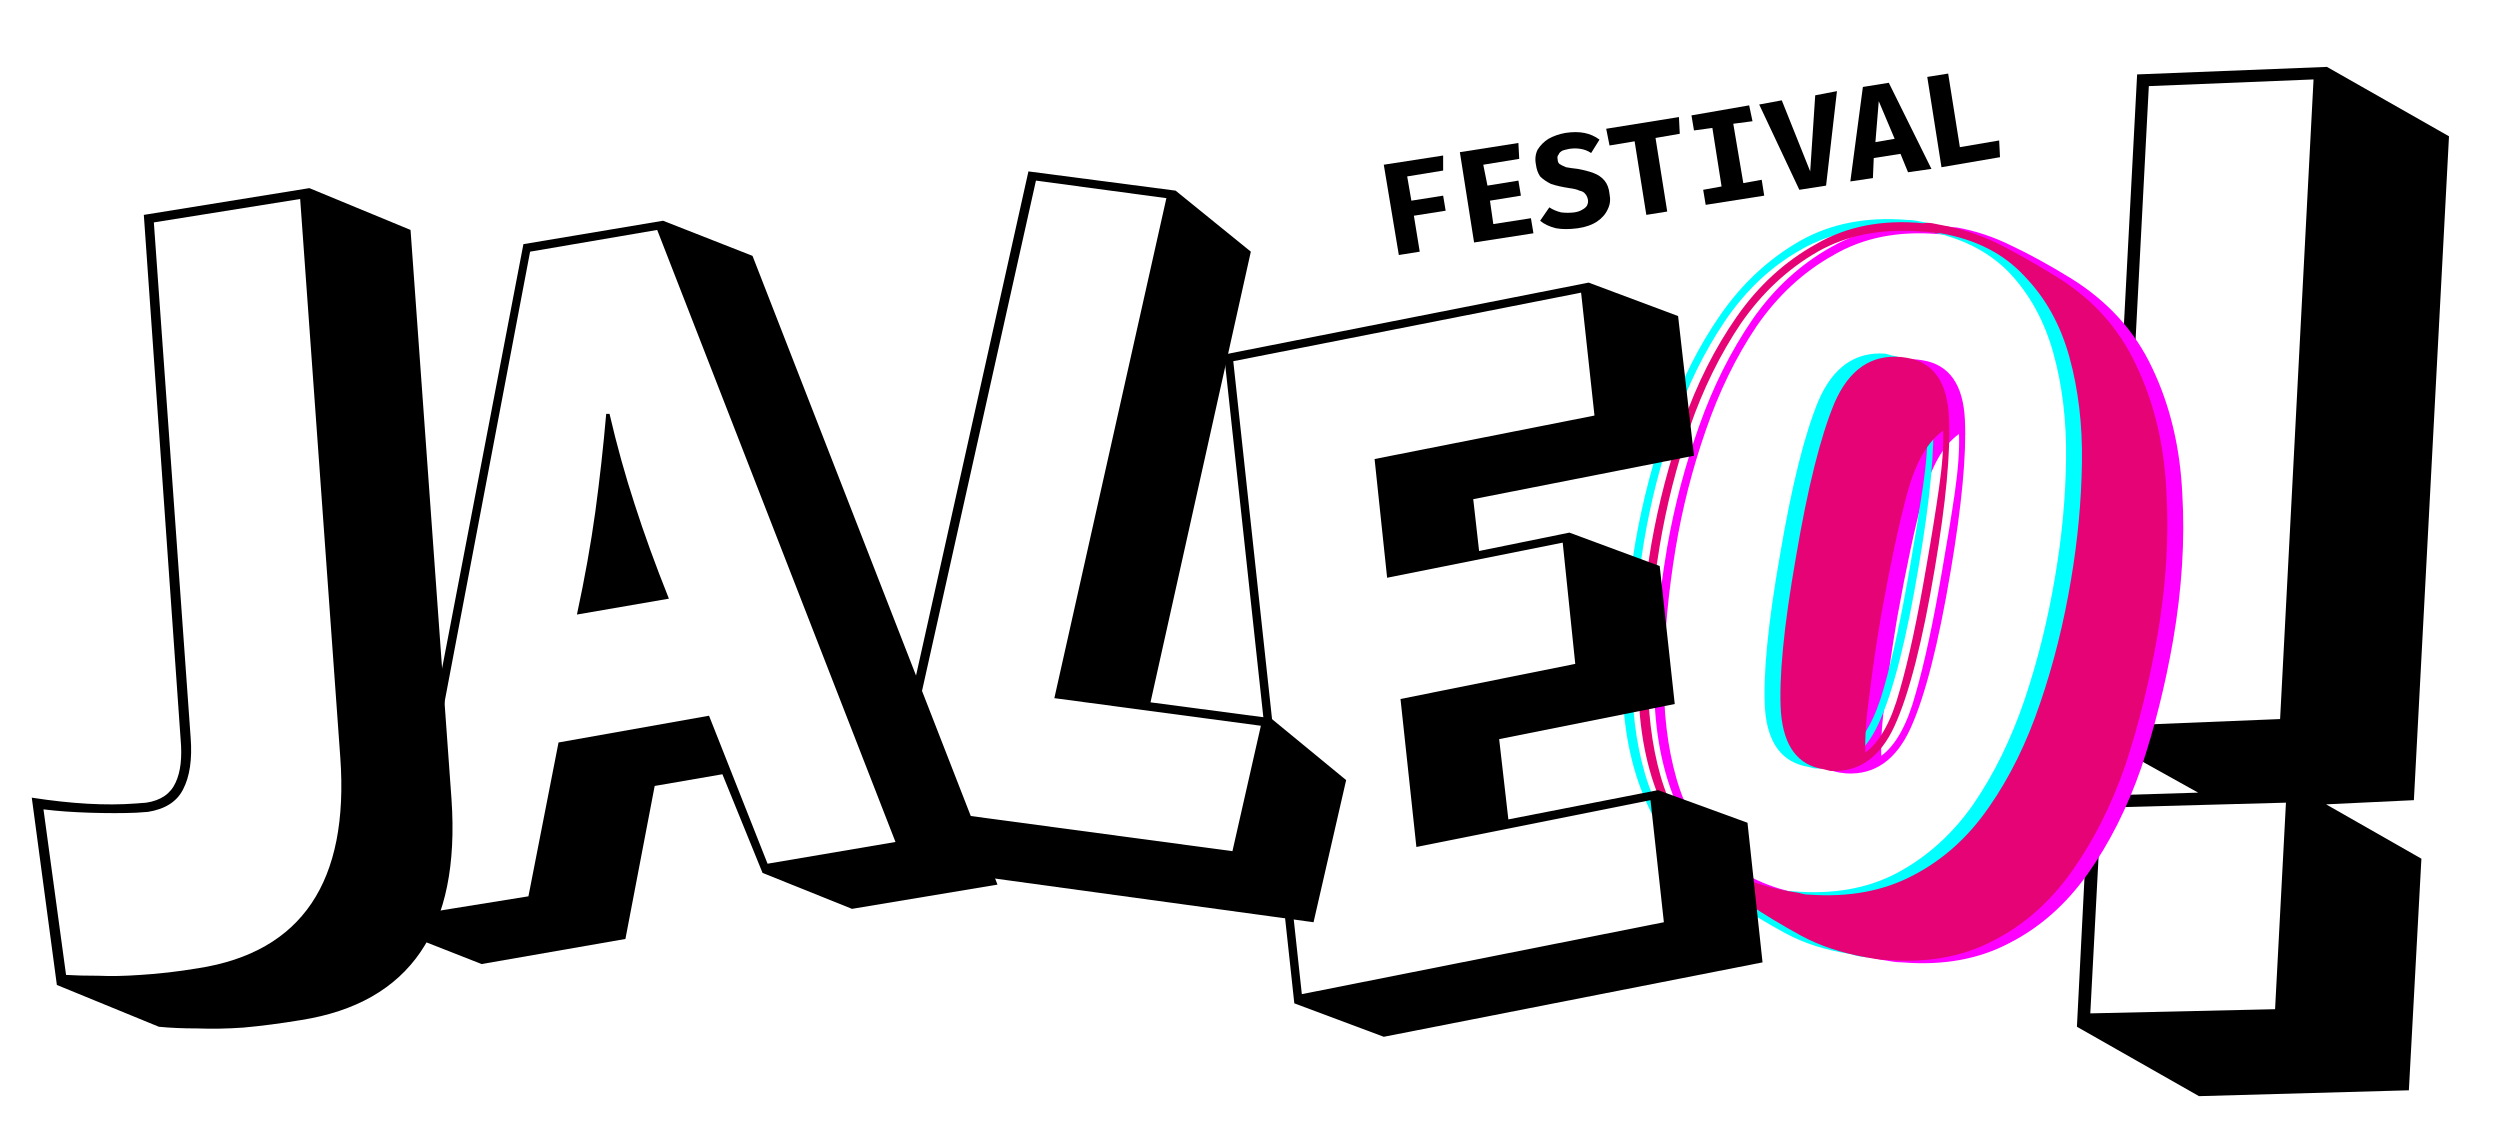
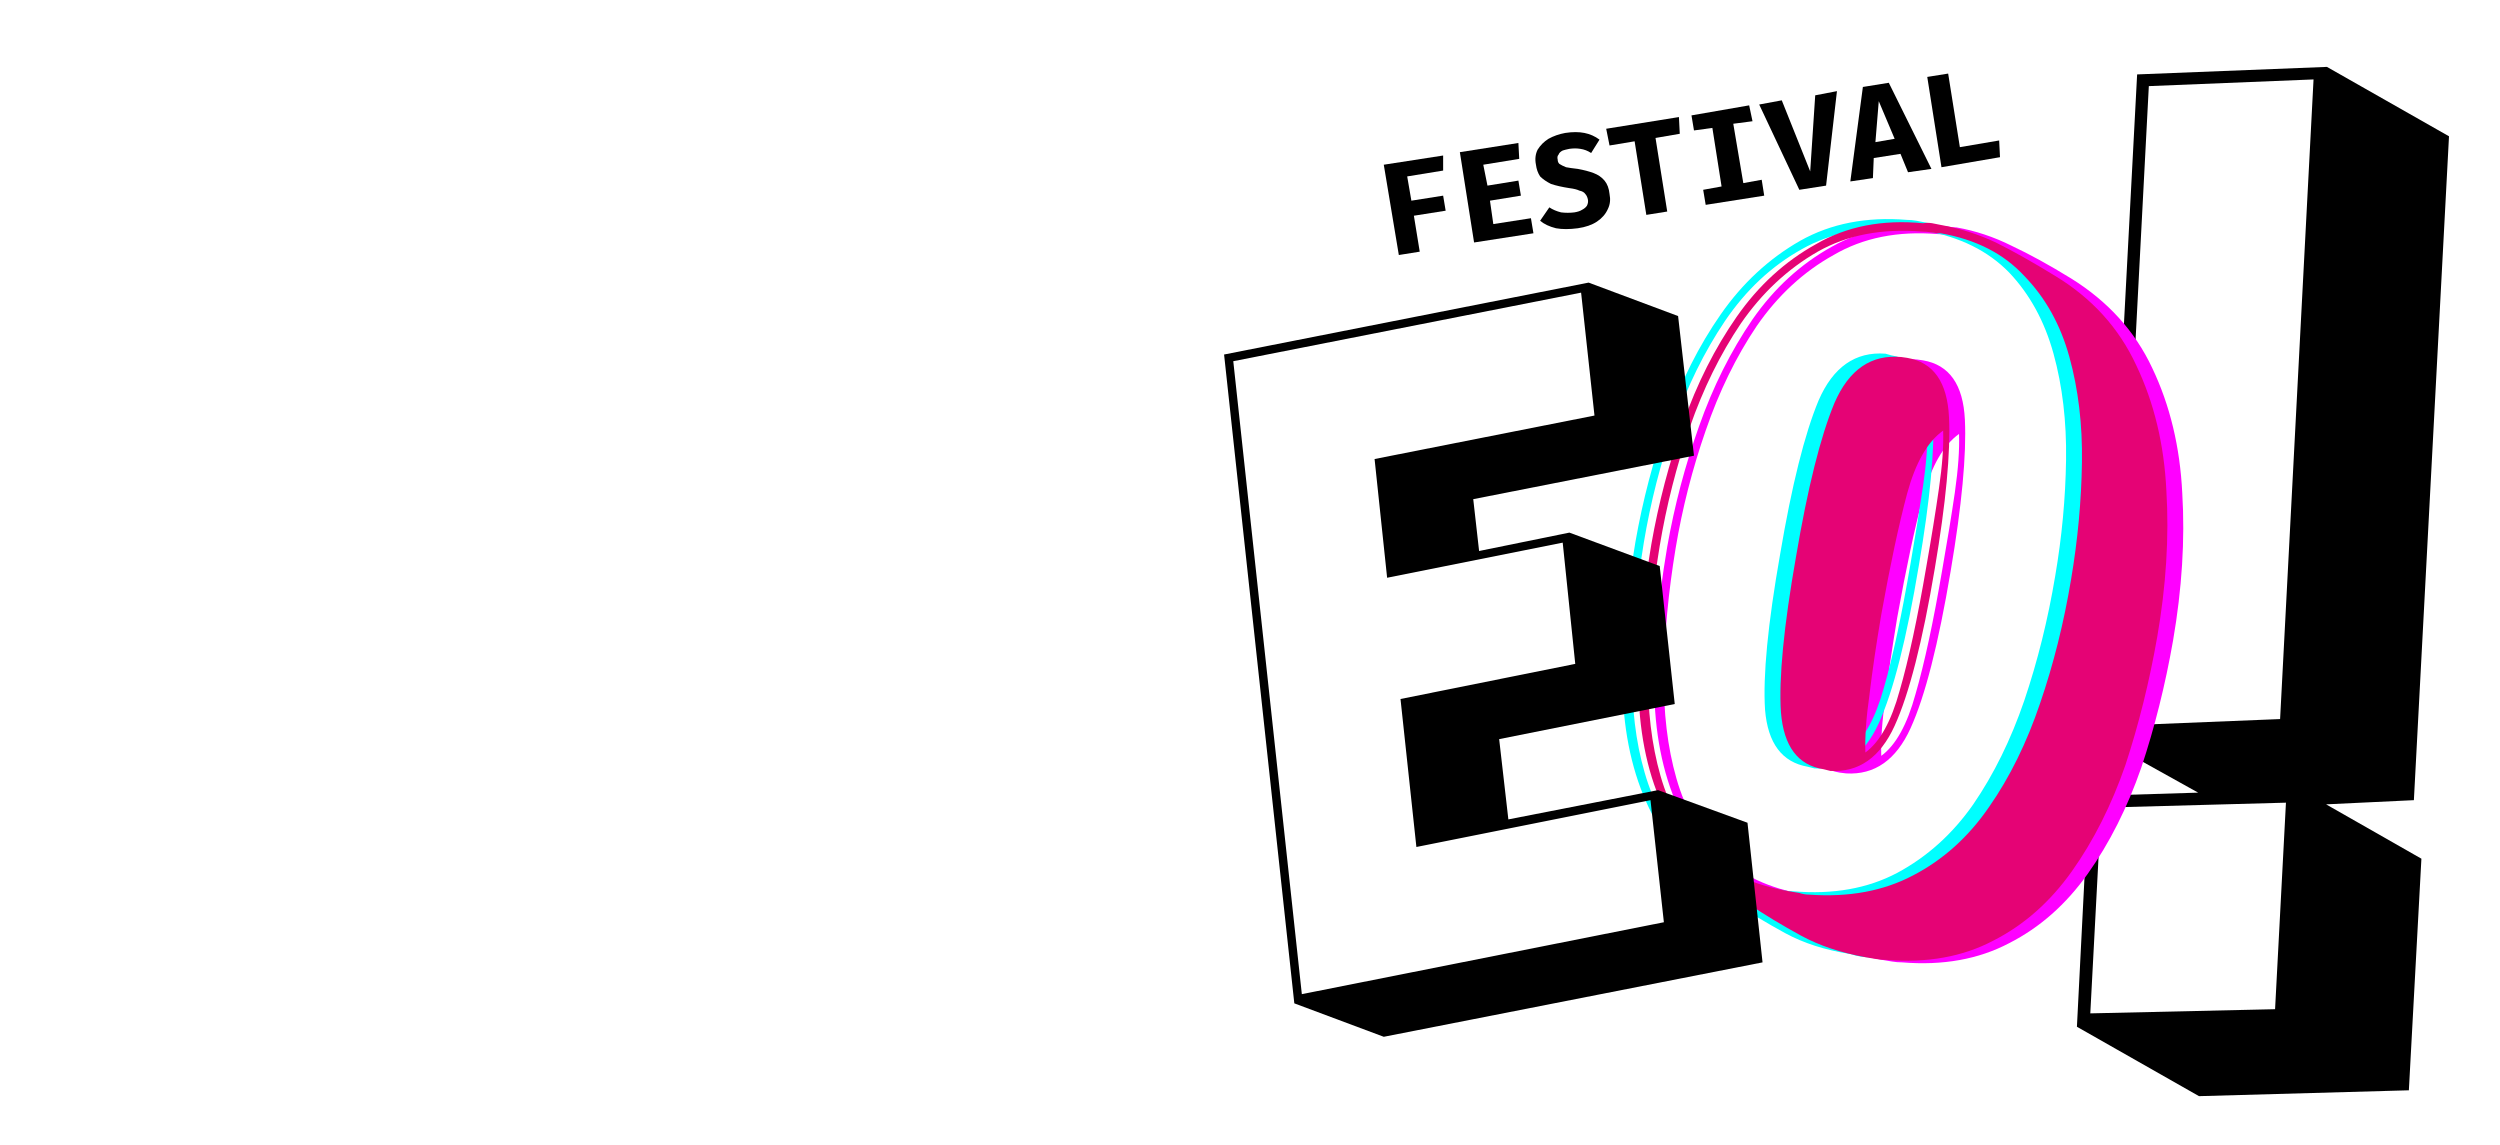
<svg xmlns="http://www.w3.org/2000/svg" version="1.2" viewBox="0 0 299 137" width="299" height="137">
  <title>JALEO-svg</title>
  <style>
		.s0 { fill: #000000 } 
		.s1 { fill: #ff00ff } 
		.s2 { fill: #00ffff } 
		.s3 { fill: #e50375 } 
	</style>
  <g>
    <g>
      <g>
        <path fill-rule="evenodd" class="s0" d="m248.4 122.8l1.4-27.6 13.1-0.4-11.5-6.4 4.2-79.5 22.7-0.9 14.6 8.3-4.2 79.4-10.5 0.5 11.4 6.5-1.5 27.7-25.1 0.7zm8.6-112.5l-4 76.5 19.7-0.8 4-76.5zm-5.7 86.3l-1.3 24.6 22.1-0.5 1.3-24.7z" />
      </g>
    </g>
  </g>
  <g>
    <g>
      <g>
        <path fill-rule="evenodd" class="s1" d="m227.5 115.1q-0.6 0-1.2-0.1-0.6-0.1-1.2-0.2-4.5-0.8-7.8-2.6-3.3-1.8-6.3-3.8-6.5-4.4-9.6-10.4-3.1-5.9-3.5-13.9-0.3-8.1 1.5-18.7 1.3-7.4 3.8-14.4 2.5-7.1 6.4-12.8 3.9-5.6 9.5-8.7 5.5-3.1 12.8-2.5 0.5 0 1.1 0.1 0.5 0.1 1 0.1 3.4 0.6 6.6 2.2 3.2 1.5 7.1 3.9 6.6 4.1 9.7 10.7 3.2 6.7 3.6 15 0.5 8.3-1.1 17.6-1.4 8-3.8 15.2-2.5 7.2-6.4 12.7-3.9 5.5-9.4 8.3-5.5 2.9-12.8 2.3zm-9.2-7.8q7.1 0.6 12.4-2.3 5.4-2.8 9.1-8.2 3.7-5.3 6.1-12.4 2.4-7 3.7-14.8 1.2-7.1 1.3-13.9 0.1-6.9-1.5-12.7-1.6-5.8-5.4-9.7-3.7-3.9-10-5-0.5-0.1-1.1-0.2-0.6-0.1-1.1-0.1-7.2-0.6-12.5 2.5-5.4 3-9.2 8.5-3.7 5.5-6.1 12.5-2.4 6.9-3.6 14.1-1.3 7.9-1.4 14.9-0.1 7 1.5 12.6 1.6 5.6 5.3 9.2 3.7 3.6 10.1 4.7 0.6 0.1 1.2 0.2 0.6 0.1 1.2 0.1zm1.7-14.9q-4.6-0.8-5.1-6.9-0.4-6 1.8-18.6 2-12.4 4.6-18.4 2.6-6 8-5.5l0.7 0.1q4.7 0.8 5 7.1 0.3 6.3-1.7 18.1-2.2 13.1-4.8 18.8-2.6 5.7-7.7 5.4zm5-2q2.6-1.9 4.1-7.4 1.6-5.5 3.2-14.9 0.9-5.1 1.5-9.2 0.6-4.2 0.5-7-2.8 2-4.3 7.5-1.5 5.6-3.1 14.5-0.9 5.4-1.4 9.5-0.6 4.2-0.5 7z" />
      </g>
    </g>
  </g>
  <g>
    <g>
      <g>
        <path fill-rule="evenodd" class="s2" d="m223.7 114.5q-0.6 0-1.2-0.1-0.6-0.1-1.2-0.3-4.5-0.7-7.8-2.5-3.3-1.8-6.3-3.8-6.5-4.5-9.6-10.4-3.1-6-3.5-14-0.3-8 1.5-18.6 1.3-7.4 3.8-14.5 2.5-7.1 6.4-12.7 3.9-5.6 9.5-8.8 5.5-3.1 12.8-2.5 0.5 0 1.1 0.1 0.5 0.1 1 0.2 3.4 0.6 6.6 2.1 3.2 1.5 7.1 4 6.6 4 9.7 10.7 3.2 6.7 3.6 15 0.5 8.3-1.1 17.5-1.3 8-3.8 15.2-2.5 7.3-6.4 12.8-3.9 5.4-9.4 8.3-5.5 2.9-12.8 2.3zm-9.2-7.9q7.1 0.6 12.4-2.2 5.4-2.9 9.1-8.2 3.7-5.4 6.1-12.4 2.4-7.1 3.7-14.9 1.2-7 1.3-13.9 0.1-6.9-1.5-12.7-1.6-5.8-5.3-9.7-3.8-3.9-10.1-5-0.5-0.1-1.1-0.2-0.6 0-1.1 0-7.2-0.6-12.5 2.4-5.4 3-9.2 8.6-3.7 5.5-6.1 12.4-2.4 6.9-3.6 14.1-1.3 7.9-1.4 15-0.1 7 1.5 12.5 1.6 5.6 5.3 9.2 3.7 3.6 10.1 4.7 0.6 0.1 1.2 0.2 0.6 0.1 1.2 0.1zm1.7-14.9q-4.6-0.8-5.1-6.8-0.4-6.1 1.8-18.6 2.1-12.4 4.6-18.4 2.6-6 8-5.6l0.7 0.2q4.8 0.8 5 7.1 0.3 6.3-1.7 18-2.2 13.2-4.8 18.9-2.6 5.7-7.7 5.4zm5-2q2.6-2 4.1-7.4 1.6-5.5 3.2-14.9 0.9-5.2 1.5-9.3 0.6-4.1 0.5-6.9-2.8 2-4.3 7.5-1.5 5.5-3.1 14.5-0.9 5.3-1.4 9.5-0.6 4.2-0.5 7z" />
      </g>
    </g>
  </g>
  <g>
    <g>
      <g>
        <path fill-rule="evenodd" class="s3" d="m225.6 114.8q-0.6 0-1.2-0.1-0.6-0.1-1.2-0.2-4.5-0.8-7.8-2.6-3.3-1.8-6.3-3.8-6.5-4.4-9.6-10.4-3.1-5.9-3.5-14-0.3-8 1.5-18.6 1.3-7.4 3.8-14.5 2.5-7.1 6.4-12.7 3.9-5.6 9.5-8.7 5.5-3.2 12.8-2.5 0.5-0.1 1.1 0 0.5 0.1 1 0.2 3.4 0.6 6.6 2.1 3.2 1.6 7.1 4 6.6 4 9.7 10.7 3.2 6.7 3.6 15 0.5 8.3-1.1 17.5-1.4 8-3.8 15.3-2.5 7.2-6.4 12.7-3.9 5.5-9.4 8.3-5.5 2.9-12.8 2.3zm-9.2-7.8q7.1 0.5 12.4-2.3 5.4-2.8 9.1-8.2 3.7-5.3 6.1-12.4 2.4-7 3.7-14.8 1.2-7.1 1.3-14 0.1-6.8-1.5-12.6-1.6-5.8-5.4-9.7-3.7-4-10-5.1-0.5 0-1.1-0.1-0.6-0.1-1.1-0.1-7.2-0.6-12.5 2.4-5.4 3.1-9.2 8.6-3.7 5.5-6.1 12.4-2.4 7-3.6 14.2-1.3 7.9-1.4 14.9-0.1 7 1.5 12.6 1.6 5.6 5.3 9.2 3.7 3.5 10.1 4.6 0.6 0.1 1.2 0.2 0.6 0.2 1.2 0.2zm1.7-15q-4.6-0.7-5.1-6.8-0.4-6.1 1.8-18.6 2.1-12.4 4.6-18.4 2.6-6 8-5.5l0.7 0.1q4.7 0.8 5 7.1 0.3 6.3-1.7 18.1-2.2 13.1-4.8 18.8-2.6 5.7-7.7 5.4zm5-2q2.6-1.9 4.1-7.4 1.6-5.5 3.2-14.9 0.9-5.1 1.5-9.3 0.6-4.1 0.5-6.9-2.8 2-4.3 7.5-1.5 5.6-3.1 14.5-0.9 5.3-1.4 9.5-0.6 4.2-0.5 7z" />
      </g>
    </g>
  </g>
  <g>
    <g>
      <g>
        <path fill-rule="evenodd" class="s0" d="m154.8 120l-8.4-77.6 43.6-8.6 10.7 4 1.9 16.7-26.4 5.2 0.7 6.2 10.8-2.2 10.8 4 1.8 16.5-21 4.2 1.1 9.6 17.9-3.5 10.7 3.9 1.8 16.7-45.3 8.9zm14.6-18.7l-1.9-17.7 20.9-4.2-1.5-14.5-21 4.2-1.5-14.2 26.3-5.2-1.6-14.7-41.6 8.2 8.2 75.7 43.3-8.6-1.6-14.6z" />
      </g>
    </g>
  </g>
  <g>
    <g>
      <g>
-         <path fill-rule="evenodd" class="s0" d="m105.9 97.2l17.1-76.7 17.6 2.3 9 7.3-12 53.9 14.4 1.9 9 7.4-3.9 17-42.3-5.8zm20.2-13.7l13.4-59.8-15.6-2.1-16.7 74.8 40.2 5.4 3.4-15z" />
-       </g>
+         </g>
    </g>
  </g>
  <g>
    <g>
      <g>
-         <path fill-rule="evenodd" class="s0" d="m91.2 104.4l-4.8-11.8-8.1 1.4-3.5 18.3-17.2 3-10.7-4.2 15.7-81.9 16.7-2.8 10.7 4.2 29.3 75.2-17.4 2.9zm-27.8-74.3l-15.1 79.5 14.9-2.4 3.6-18.4 18-3.2 7 17.7 15.3-2.6-28.5-73.2zm5.6 43.4q1.4-6.5 2.2-12.3 0.8-5.9 1.3-11.7h0.4q1.3 5.6 3 10.8 1.7 5.3 4.1 11.3z" />
-       </g>
+         </g>
    </g>
  </g>
  <g>
    <g>
      <g>
-         <path fill-rule="evenodd" class="s0" d="m3.8 95.4q7.1 1.1 12.4 0.7l1.3-0.1q2.6-0.4 3.5-2.4 0.9-1.9 0.6-5.2l-4.4-62.7 19.8-3.2 12.1 5 4.9 68.1q1.6 23.3-18 26.4-3.6 0.6-6.9 0.9-2.9 0.2-5.5 0.1-2.6 0-4.6-0.2l-12.2-5zm14.6-68.8l4.4 61.6q0.3 3.9-0.9 6.2-1.1 2.2-4.2 2.7l-1.4 0.1q-2.4 0.1-5.6 0-3.1-0.1-5.5-0.4l2.7 19.8q1.6 0.1 3.9 0.1 2.2 0.1 5-0.1 3.3-0.2 6.9-0.8 18.6-2.9 17-25.2l-4.8-66.8z" />
-       </g>
+         </g>
    </g>
  </g>
  <g>
    <g>
      <g>
        <path class="s0" d="m168.3 21.1l0.5 2.9 3.8-0.6 0.3 1.8-3.8 0.6 0.7 4.3-2.5 0.4-1.8-10.8 7.1-1.1v1.8z" />
      </g>
    </g>
  </g>
  <g>
    <g>
      <g>
        <path class="s0" d="m177.4 19.7l0.5 2.5 3.7-0.6 0.3 1.8-3.7 0.6 0.4 2.8 4.5-0.7 0.3 1.8-7.1 1.1-1.7-10.8 7-1.1 0.1 1.9z" />
      </g>
    </g>
  </g>
  <g>
    <g>
      <g>
        <path class="s0" d="m192.5 23.2q0.2 1-0.2 1.8-0.4 0.9-1.3 1.5-0.9 0.6-2.3 0.8-1.5 0.2-2.6 0-1.2-0.3-1.9-0.9l1.1-1.6q0.6 0.4 1.4 0.6 0.8 0.1 1.6 0 0.6-0.1 0.9-0.3 0.4-0.2 0.6-0.5 0.2-0.4 0.1-0.8-0.1-0.4-0.3-0.6-0.2-0.3-0.7-0.4-0.4-0.2-1.2-0.3-1.3-0.2-2.2-0.5-0.8-0.4-1.3-0.9-0.4-0.6-0.5-1.4-0.2-1 0.2-1.8 0.5-0.8 1.3-1.3 0.9-0.5 2-0.7 1.3-0.2 2.3 0 1 0.2 1.8 0.8l-1 1.6q-0.6-0.4-1.3-0.5-0.6-0.1-1.3 0-0.5 0.1-0.8 0.2-0.4 0.2-0.5 0.5-0.2 0.2-0.1 0.6 0 0.3 0.2 0.5 0.3 0.2 0.8 0.4 0.5 0.1 1.4 0.2 1.1 0.2 1.9 0.5 0.8 0.3 1.3 0.9 0.5 0.6 0.6 1.6z" />
      </g>
    </g>
  </g>
  <g>
    <g>
      <g>
        <path class="s0" d="m198 16.5l1.4 8.8-2.5 0.4-1.4-8.8-3 0.5-0.4-2 8.7-1.4 0.1 2z" />
      </g>
    </g>
  </g>
  <g>
    <g>
      <g>
        <path class="s0" d="m209.2 12.6l0.4 1.9-2.3 0.3 1.2 7.1 2.2-0.4 0.3 1.9-7 1.1-0.3-1.8 2.2-0.4-1.1-7-2.2 0.3-0.3-1.8z" />
      </g>
    </g>
  </g>
  <g>
    <g>
      <g>
        <path class="s0" d="m216.5 20.5l0.6-9.1 2.6-0.5-1.3 11.3-3.2 0.5-4.8-10.2 2.7-0.5z" />
      </g>
    </g>
  </g>
  <g>
    <g>
      <g>
        <path fill-rule="evenodd" class="s0" d="m227.3 18.4l-3.2 0.5-0.1 2.4-2.7 0.4 1.5-11.3 3.1-0.5 5.1 10.3-2.8 0.4zm-3-1.4l2.3-0.4-1.9-4.5z" />
      </g>
    </g>
  </g>
  <g>
    <g>
      <g>
        <path class="s0" d="m232.2 20l-1.7-10.8 2.5-0.4 1.4 8.8 4.7-0.8 0.1 2z" />
      </g>
    </g>
  </g>
</svg>